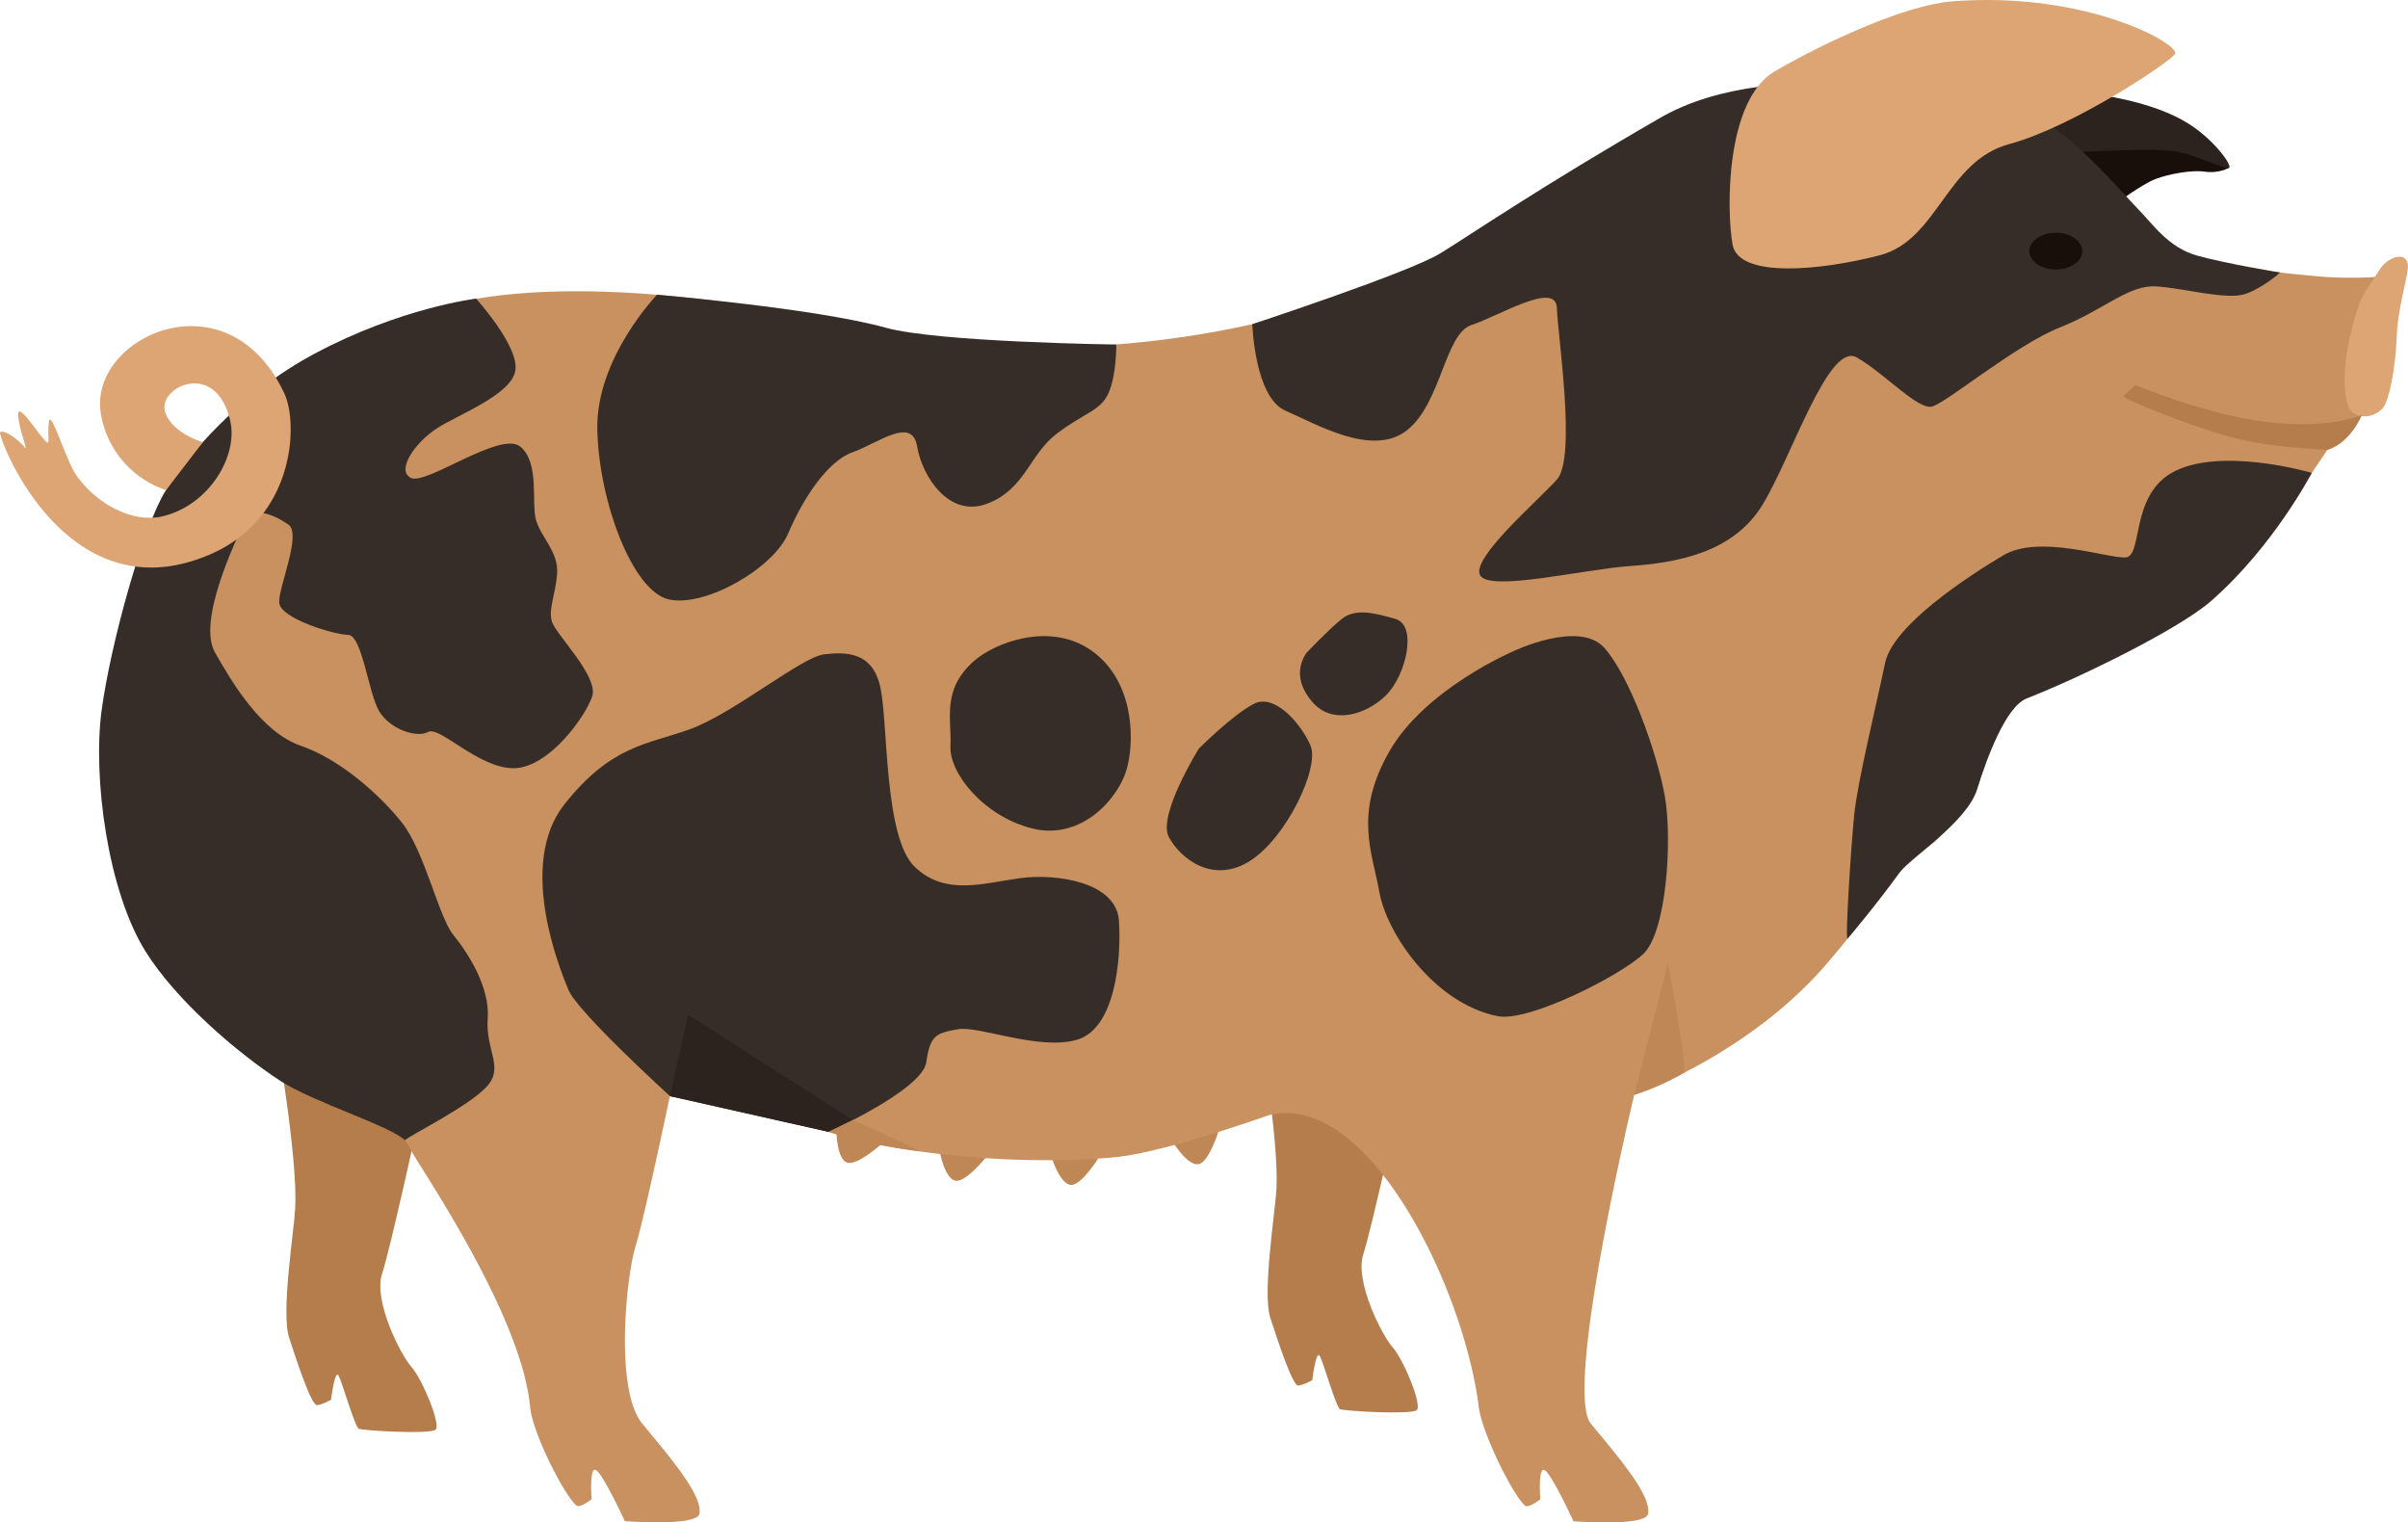
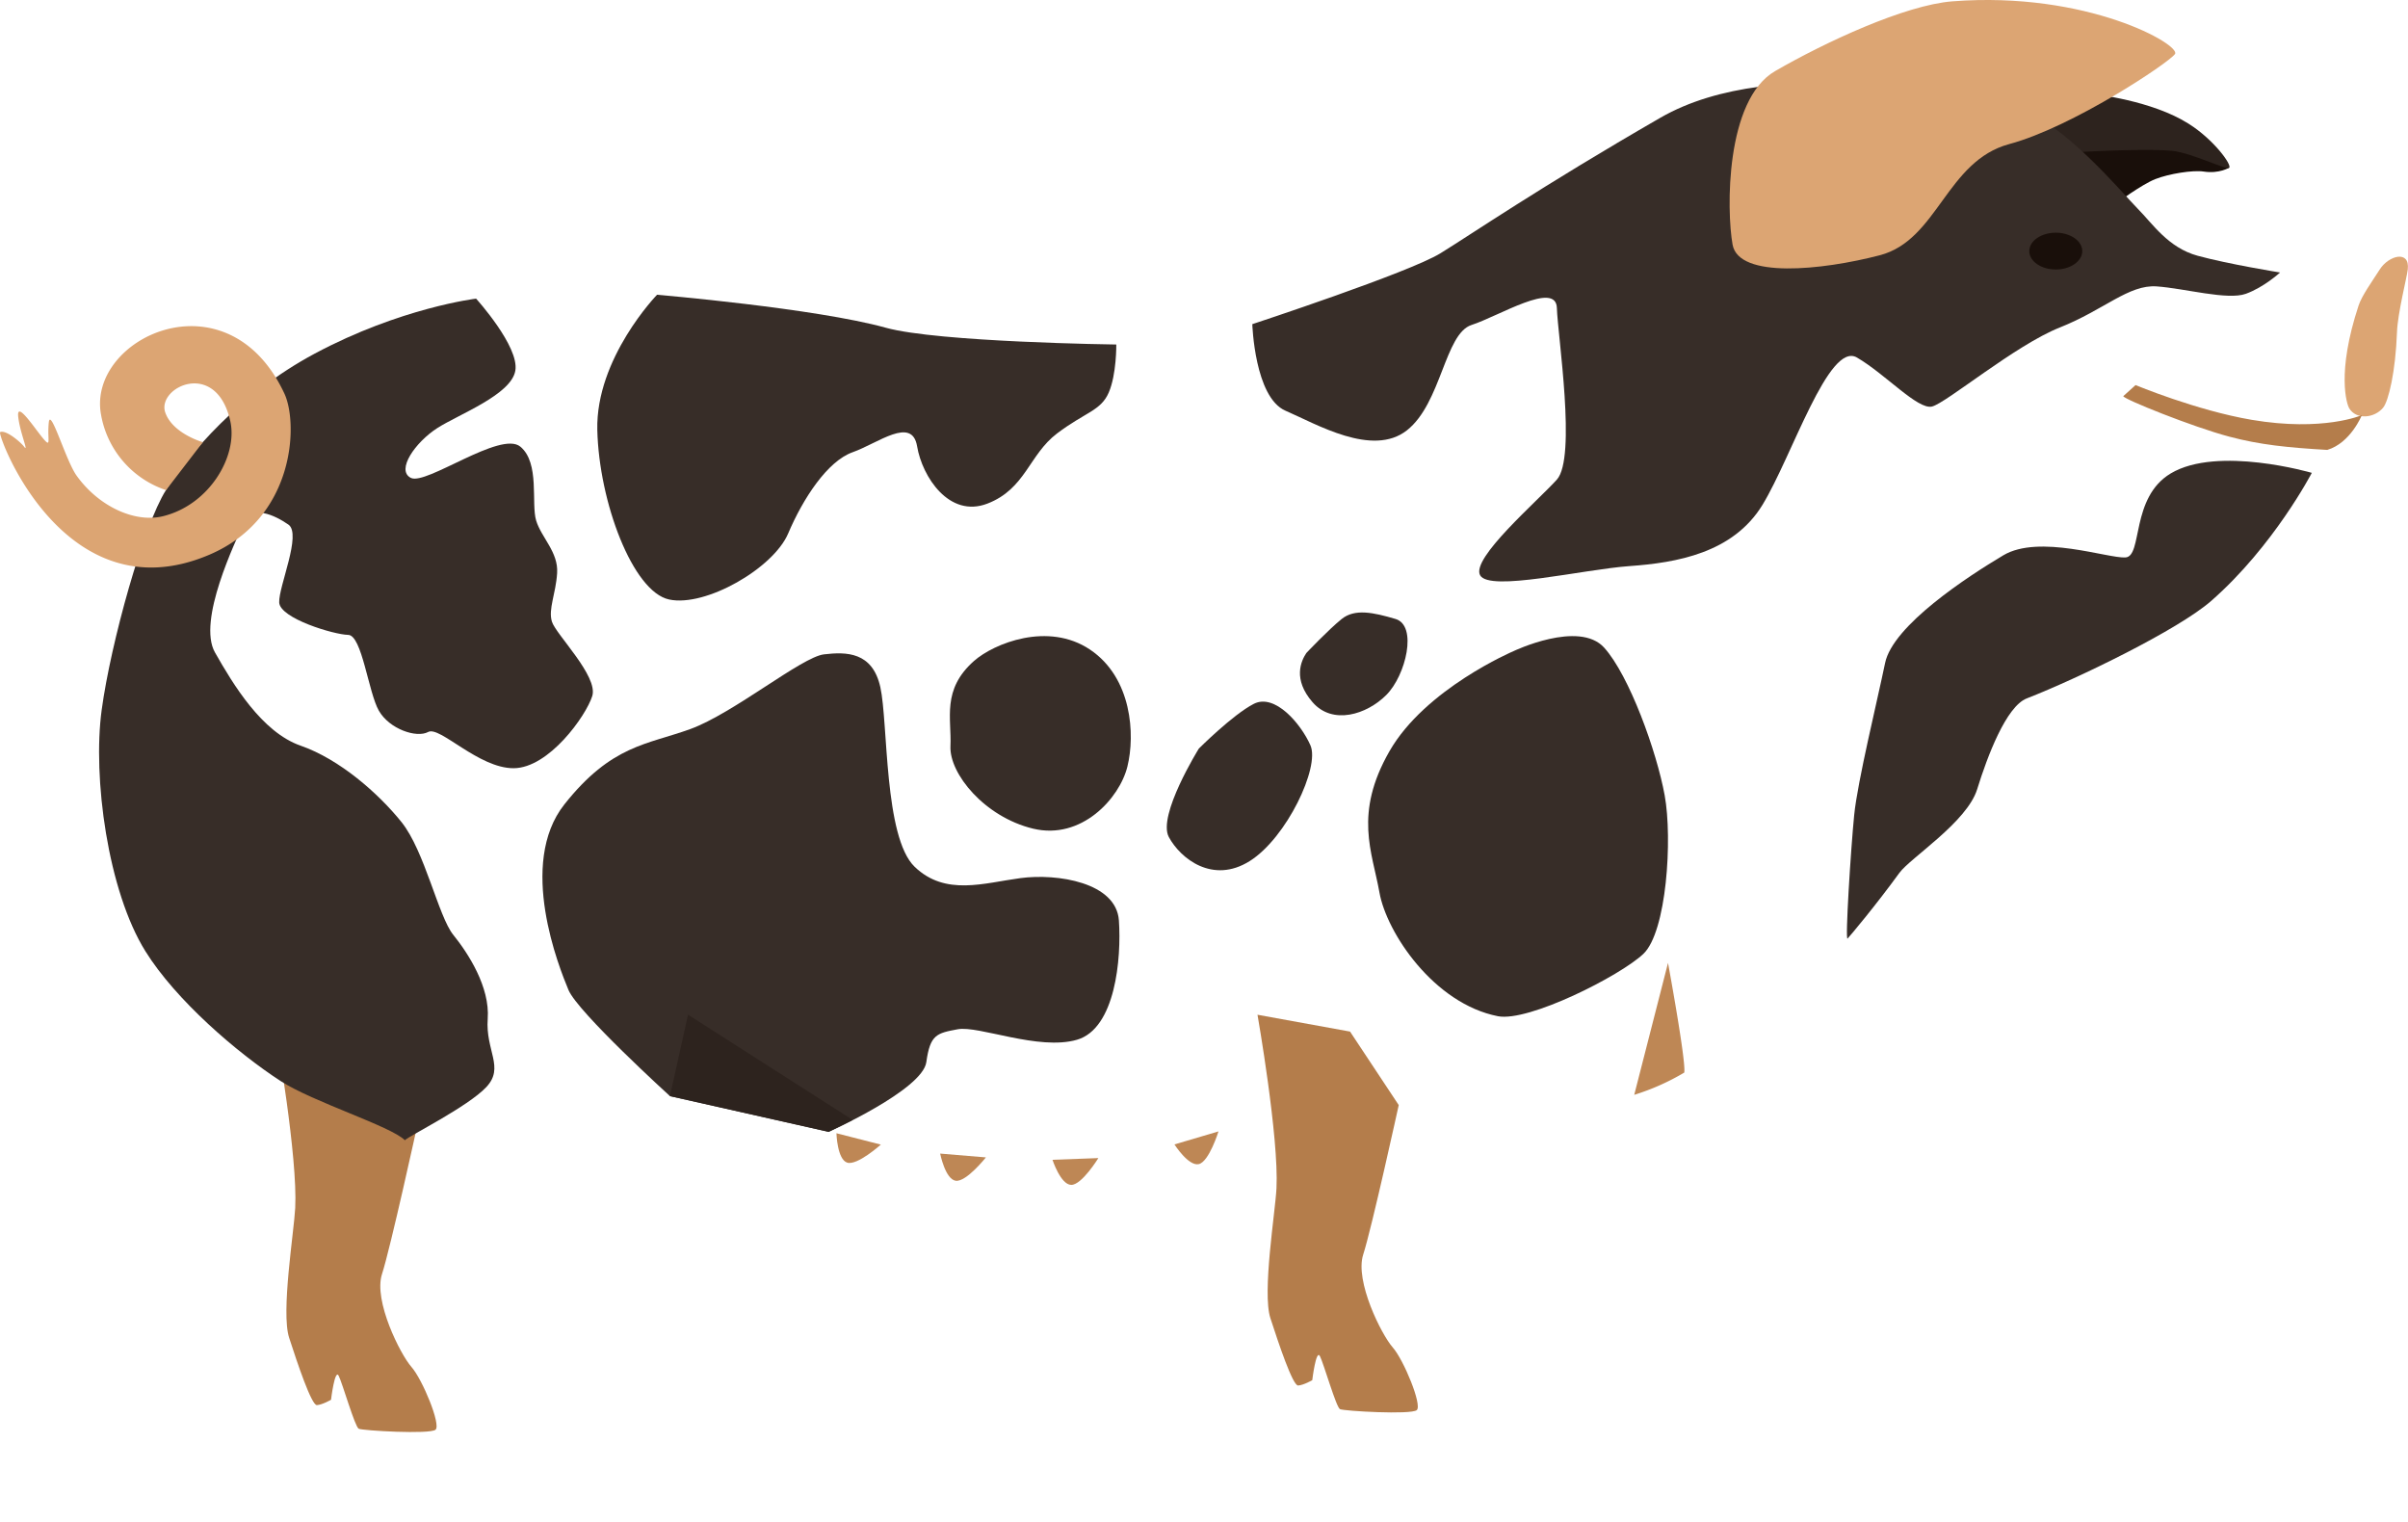
<svg xmlns="http://www.w3.org/2000/svg" viewBox="0 0 1117.79 706.6">
  <defs>
    <style>.cls-1{fill:#be8755;}.cls-1,.cls-2,.cls-3,.cls-4,.cls-5,.cls-6,.cls-7{fill-rule:evenodd;}.cls-2{fill:#190f0a;}.cls-3{fill:#b47d4b;}.cls-4{fill:#2d231e;}.cls-5{fill:#c8915f;}.cls-6{fill:#dca573;}.cls-7{fill:#372d28;}</style>
  </defs>
  <g id="Layer_2" data-name="Layer 2">
    <g id="Layer_1-2" data-name="Layer 1">
      <path class="cls-1" d="M436.42,535.44s2.36,11.93,7.23,12.61,14-10.84,14-10.84Z" />
      <path class="cls-1" d="M488.56,538.32s3.78,11.57,8.69,11.65,12.61-12.44,12.61-12.44Z" />
      <path class="cls-1" d="M545.18,531.19s6.53,10.27,11.31,9.14,9.13-15.18,9.13-15.18Z" />
      <path class="cls-2" d="M958.81,68.47l23.41,26s11.94-8.85,18.27-11.34,17.42-4.27,22.48-3.5c7.29,1.1,11.84-1.84,11.84-1.84s-29.84-17.55-42.58-17S958.81,68.47,958.81,68.47Z" />
      <path class="cls-3" d="M128.24,480.1s10,57,8.8,80.56c-.56,11.08-6.68,48.38-2.83,60.25s10.39,31.42,12.89,31.28,6.56-2.48,6.56-2.48,1.78-14.69,3.56-11.13,7.52,23.68,9.3,24.57,33,2.69,35.65.46-6.08-23.39-11.19-29.15-17.67-30.7-13.67-43.05S193.79,522,193.79,522l-22.6-34.11Z" />
      <path class="cls-3" d="M583.73,471s10,57,8.81,80.57c-.57,11.08-6.69,48.37-2.83,60.25s10.39,31.42,12.89,31.27,6.55-2.47,6.55-2.47,1.78-14.7,3.57-11.14,7.52,23.69,9.3,24.58,33,2.68,35.64.45-6.08-23.39-11.19-29.15-17.66-30.7-13.67-43.05,16.49-69.38,16.49-69.38l-22.6-34.12Z" />
      <path class="cls-4" d="M972.09,43.75s26.73,2.78,43.95,13.73c11.81,7.51,20,19,18.77,20.34s-17.3-6.88-26.49-7.8c-14.31-1.43-54.74,1.12-54.44,1.34S938.82,56,938.82,56Z" />
-       <path class="cls-5" d="M1078.62,128.48c-17.59-1.54-66.85-5.71-77.46-18.77s-43.4-53.37-70.41-61.35S812,26.6,753.18,66.57s-79.37,57-146.16,77.16-149.73,22.8-205.48,8.91-154.3-27.91-209.36-6.2S78,192.13,58.39,283.82,53.86,400.29,65,428.69s61.82,75.66,89.25,82.8,32.45,14.72,37.14,23.42,50.85,75.78,54.7,118.22c1,11.55,15.15,39.67,21.29,45.54,1.71,1.63,7.26-2.83,7.26-2.83s-1.24-15.67,2.15-13.41,13.25,23.62,13.25,23.62,33.42,2.56,34.6-3.4c1.69-8.58-13.68-26.29-26.52-41.89s-7.44-68.07-3.18-82,16-69.94,16-69.94a506.5,506.5,0,0,1,73.63,16.56c40.23,12.24,95.46,15.28,132.8,11.77,16.4-1.54,45-10.3,72-19.64h0c46.33-10.66,90.29,80.76,97.09,135.67,1.43,11.51,15.15,39.67,21.29,45.54,1.71,1.63,7.26-2.83,7.26-2.83s-1.24-15.67,2.15-13.41,13.25,23.62,13.25,23.62,33.42,2.56,34.6-3.4c1.69-8.58-13.68-26.29-26.52-41.89s20.11-152.59,20.11-152.59,52.58-18.18,89.22-60.74,22.37-38.57,45.88-53.55,29.95-59.58,40.67-67.83,51.92-21.56,78.44-38.68c30.28-19.55,53.13-57.56,67.49-78.54,2.23-1,16.06-16.14,16.06-16.14l7.05-64.21A192.53,192.53,0,0,1,1078.62,128.48Z" />
      <path class="cls-6" d="M1094.86,141.79c1.52-4.61,6.33-11.25,9.82-16.72,4.19-6.57,14.08-9.14,13,0-.42,3.71-4.69,20.3-5,29.12-.68,18.31-3.88,31.84-6.41,35-4,4.92-12.51,5.84-15.83.23C1089.48,187.72,1084.44,173.37,1094.86,141.79Z" />
      <path class="cls-3" d="M985.62,183.88c.12,1.37,32.21,14.28,49.19,18.79,14.25,3.79,27.21,5.09,45.5,6.16,10.86-3.23,16.06-16.14,16.06-16.14s-17.88,7.82-51.17,2.17c-25.61-4.35-53.88-16.12-53.88-16.12Z" />
      <path class="cls-7" d="M305,136.81s-28.5,29.4-27.73,62.75,16.43,75.08,33.34,78.7S359,263.77,365.87,247.6s18.2-33.55,29.93-37.7,27.56-16.84,29.92-2.74,14.89,33.43,32.63,26.59,19.29-22.7,32.34-32.57,20.34-10.49,24-19,3.49-22.27,3.49-22.27-82.65-1.05-107-7.79C378.46,143.05,305,136.81,305,136.81Z" />
      <path class="cls-7" d="M581.32,150.46s1.06,34,15.41,40.18,40.37,21.68,56.37,9.09,17.56-44.91,30-48.9,39.21-20.67,39.6-7.87,9.16,69.48,0,79.64S682.78,259.16,687.06,267s47.68-2.7,69.39-4.25,48-6,61.69-28.42,30.74-76,43.84-68.39,28.23,24.32,34.82,22.76,38.67-28.49,59.32-36.68,32-20,45-19.09,32.89,6.53,41.42,3.43,15.86-9.88,15.86-9.88-24-3.87-38.25-7.77c-13.76-3.75-21-15-27.78-21.79s-35.6-41.6-55.95-46.28-111.85-27-165.66,4c-56.13,32.38-87.62,54-102.14,62.94S581.32,150.46,581.32,150.46Z" />
      <path class="cls-7" d="M1007.66,219.74c-18.78,11.22-12.94,38.46-21,39s-40.11-10.87-56.71-1-51.29,32.56-54.89,50-12.8,55-14.35,70.56-4.27,58.58-3.07,57.34,13.1-15.42,24.05-30.48c5.09-7,31.38-23.54,36.11-38.83s13.47-38.44,23-42.15c23.89-9.31,70.36-31.9,85.62-45.25,29-25.37,46.72-59.45,46.72-59.45S1029.46,206.72,1007.66,219.74Z" />
      <path class="cls-7" d="M606.4,303.11c-2.43,3.65-6.41,12.14,2.89,22.83s25.1,5.77,34.23-3.36,14.6-32.25,4.26-35.29-18.87-4.87-24.95,0S606.4,303.11,606.4,303.11Z" />
      <path class="cls-7" d="M556.5,347.46s-19.32,31.07-13.93,41.06,20.37,21.93,37.53,11.16,32.66-43.61,28.21-53.71S591.75,321.7,582,326.7,556.5,347.46,556.5,347.46Z" />
      <path class="cls-7" d="M452.16,306.76c9.2-8.1,34.37-18.32,53.84-5.24S527,341,523.34,355.8,502,390.05,479.51,384.61s-38.91-25.52-38.31-38.3S437,320.15,452.16,306.76Z" />
      <path class="cls-7" d="M221,138.61s20.12,22.21,18.22,33.42-26.2,20.23-36.25,26.68-19.31,19.49-12.26,23.1,41.67-22.07,50.83-14.5,4.92,26.43,7.35,34.34,10.34,14.61,9.73,24.34-4.19,16.63-2.43,22.52,21.64,25.35,18.73,34.58-20.14,33.41-36.47,33.48-34.31-19.75-39.7-16.82-18-1.35-22.88-9.87-7.84-35.12-14.26-35.2-31.7-7.61-32-15.06,10.58-31.77,4.26-36.14-17-9.38-20.68-.88-21.77,45.51-13.39,60.25,21.74,37,39.77,43.26,36.08,22.1,46.83,35.49,17.09,43.74,24,52.29,17.1,24.23,16,39,7.91,22.51-.61,31.64-36,22.74-37.85,24.71c-6.42-6.48-42.72-17.77-57.64-27.45-20.2-13.1-48.66-37.55-62.8-60.27-17.47-28.06-24.56-80.68-20.3-112s19.36-85.47,29.85-102.05,34-44.57,69-63.32C186,142.79,221,138.61,221,138.61Z" />
      <path class="cls-7" d="M263.88,459.48c-4.3-10.34-23.77-58.52-1.87-86.15s38.33-27.63,58.42-34.93,51.71-33.47,62.06-34.68,22.51-1.22,26.16,15.21,1.63,69.64,15.93,83.39,32.14,7.5,49.18,5.25,44.41,2,45.63,19.66-1.61,50.21-19.47,55.38-45.64-6.7-55.37-4.87S431.77,480.17,430,493s-45.33,32.38-45.33,32.38L311,508.77S268.17,469.83,263.88,459.48Z" />
      <path class="cls-1" d="M388.27,526s.35,12.16,5,13.64,15.61-8.37,15.61-8.37Z" />
      <path class="cls-6" d="M906.29.62c62.76-4.87,106.33,20.29,103.33,24.47S962,59,932.71,66.87s-33.17,44.59-60.12,51.61-65.48,10.91-68.33-4.94S800.89,46.37,824,33,884.25,2.34,906.29.62Z" />
      <path class="cls-2" d="M954.29,108c-6.79,0-12.3,3.83-12.3,8.55s5.51,8.54,12.3,8.54,12.3-3.83,12.3-8.54S961.08,108,954.29,108Z" />
      <path class="cls-6" d="M94.16,205.24s-14-3.94-17.44-13.77c-4.07-11.71,23.65-25.12,30.18,4,3.63,16.18-9.72,38.92-31.35,44.16-12.93,3.12-29.67-4.46-40-18.87-5.06-7.09-12.14-31.87-12.9-24.68-.83,7.75,1.4,12.28-2.75,7.29S7.74,186,8.44,193.25s5.12,17.24,2.74,14.08c-1.48-2-8.43-8-11.12-6.76-1.62.73,29.65,85.64,97.1,56.92,39.94-17,41.33-61,34.85-74.83-26.46-56.59-91.67-25.89-85.12,9.76a45.13,45.13,0,0,0,30.18,35.07Z" />
      <polygon class="cls-4" points="310.99 508.77 319.39 470.97 395.84 519.84 384.62 525.33 310.99 508.77" />
-       <path class="cls-1" d="M395.84,519.84l-11.22,5.49a230.7,230.7,0,0,0,42.92,9.12C409.58,525.71,395.84,519.84,395.84,519.84Z" />
      <path class="cls-1" d="M758.61,508.17l15.68-61.24s8.53,46.23,7.53,50.92A108,108,0,0,1,758.61,508.17Z" />
      <path class="cls-7" d="M702.55,302.24s30.42-14.57,42.11-1.62,24.39,48.29,28.08,68.53.91,63.41-9.91,73.62-53.27,31.69-67.5,28.91c-29.69-5.82-51.68-38.72-55-57.47s-12-36.43,4.65-65.51S702.55,302.24,702.55,302.24Z" />
    </g>
  </g>
</svg>